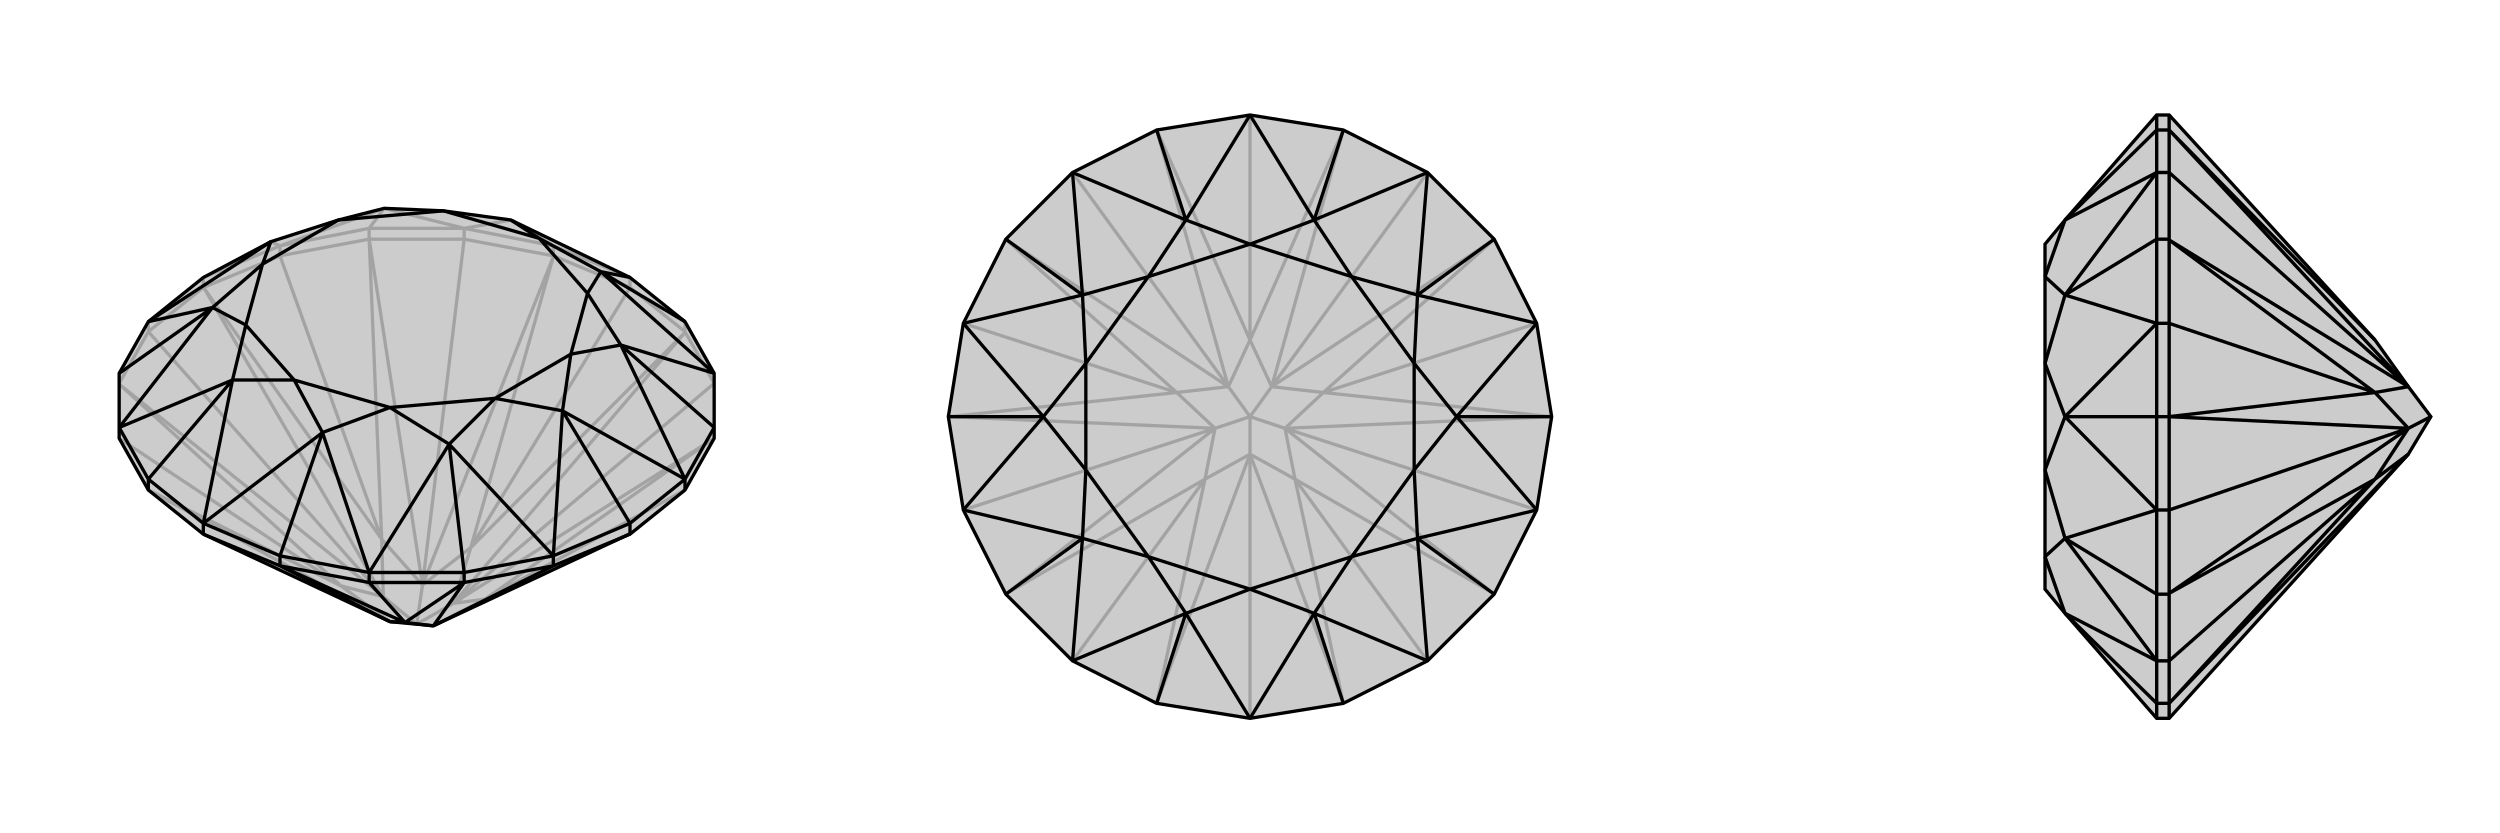
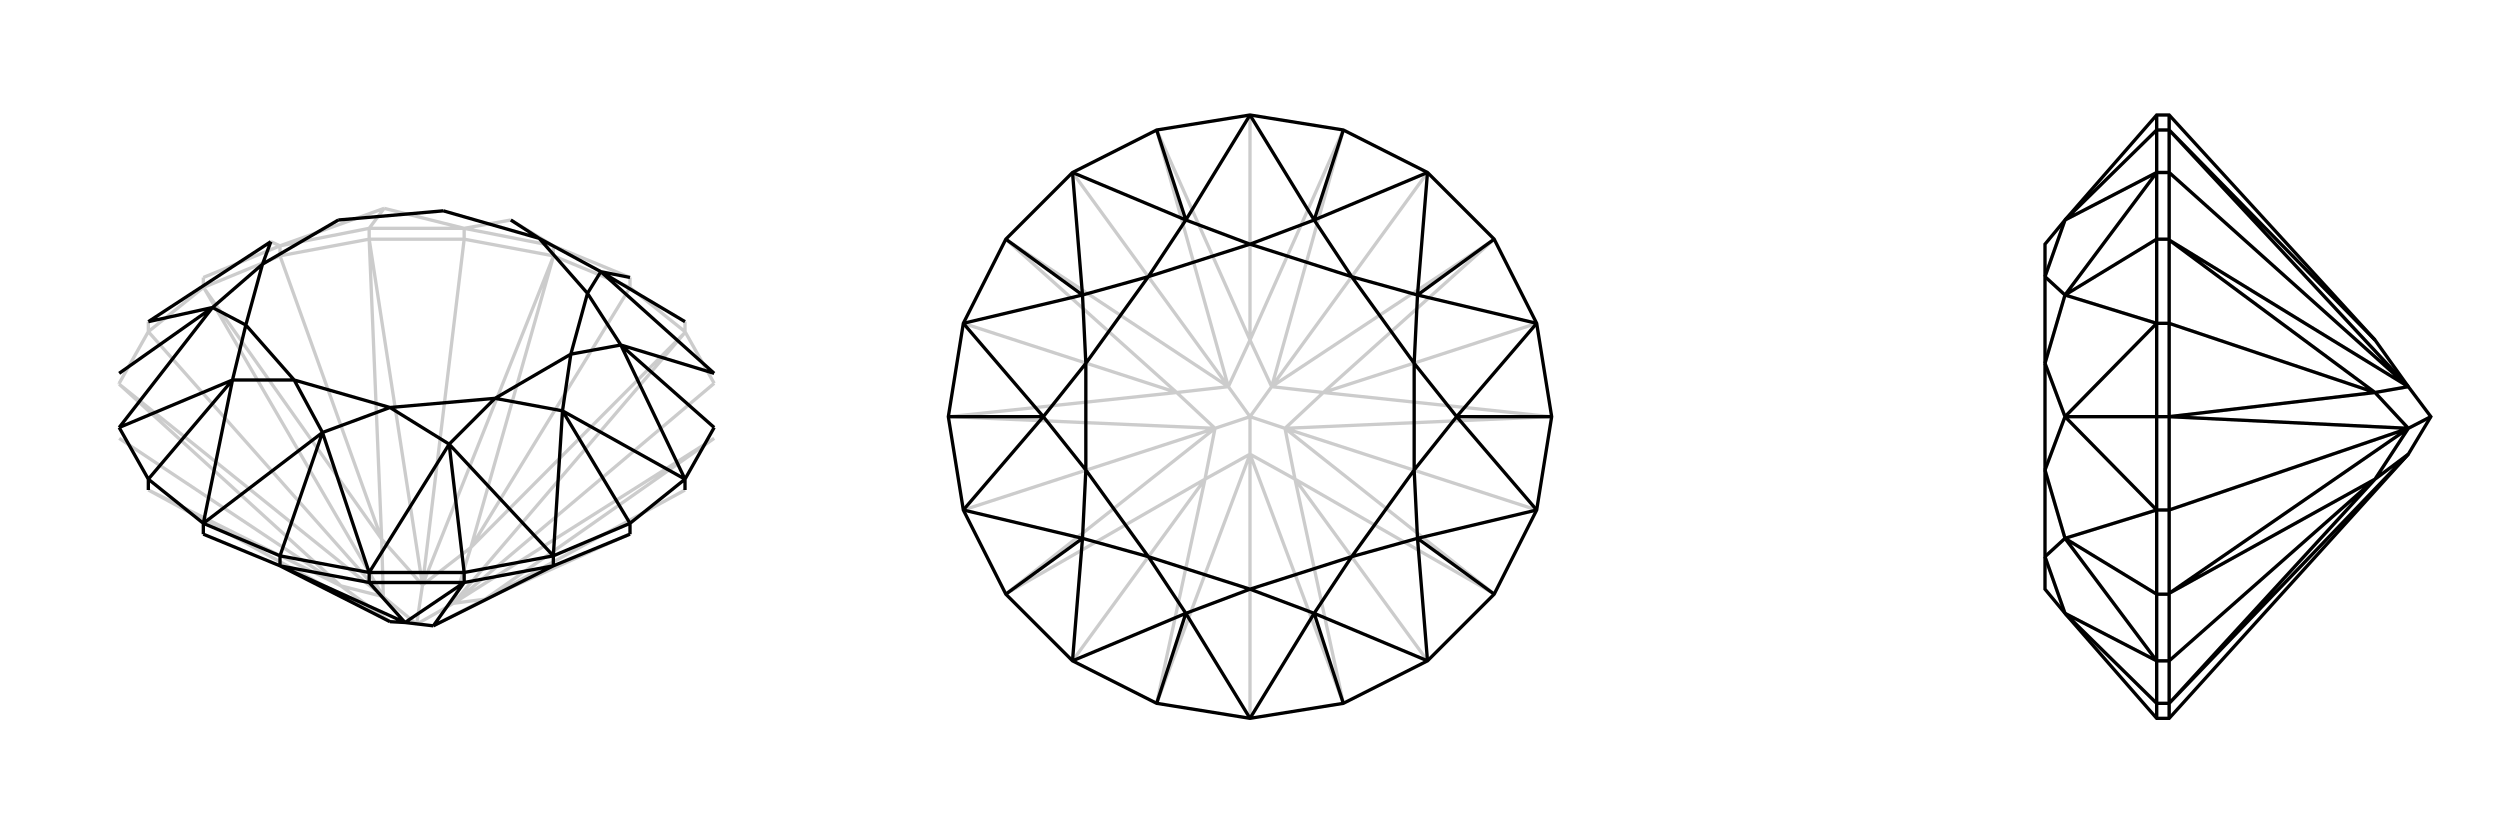
<svg xmlns="http://www.w3.org/2000/svg" viewBox="0 0 3000 1000">
  <g stroke="currentColor" stroke-width="4" fill="none" transform="translate(0 -91)">
-     <path fill="currentColor" stroke="none" fill-opacity=".2" d="M500,840L468,837L244,732L178,679L143,617L143,604L143,539L178,477L244,424L325,381L406,355L461,341L532,344L613,355L756,424L822,477L857,539L857,604L857,617L822,679L756,732L755,732L520,842z" />
    <path stroke-opacity=".2" d="M822,489L822,477M756,436L756,424M664,398L664,386M557,378L557,365M443,378L443,365M336,398L336,386M244,436L244,424M178,489L178,477M520,842L582,810M582,810L544,815M544,815L565,748M565,748L507,793M544,815L500,840M507,793L458,738M458,738L460,807M507,793L500,840M460,807L409,794M468,837L409,794M460,807L500,840M468,837L178,679M544,815L857,617M857,551L822,489M544,815L822,490M544,815L857,551M557,378L664,398M507,793L664,399M557,378L443,378M507,793L443,378M507,793L557,378M178,489L244,436M460,807L245,437M178,489L143,551M460,807L143,552M460,807L178,489M409,794L178,679M178,679L178,679M582,810L755,732M582,810L857,617M857,617L857,617M582,810L822,679M822,489L756,436M565,748L822,490M822,489L822,490M756,436L664,398M565,748L664,399M664,398L664,399M565,748L756,436M443,378L336,398M458,738L443,378M443,378L443,378M336,398L244,436M458,738L245,437M244,436L245,437M458,738L336,398M409,794L143,552M143,551L143,552M409,794L143,617M664,386L756,424M244,424L336,386M443,365L336,386M443,365L557,365M443,365L461,341M664,386L557,365M664,386L613,355M336,386L325,381M336,386L461,341M557,365L461,341M557,365L613,355" />
-     <path d="M500,840L468,837L244,732L178,679L143,617L143,604L143,539L178,477L244,424L325,381L406,355L461,341L532,344L613,355L756,424L822,477L857,539L857,604L857,617L822,679L756,732L755,732L520,842z" />
    <path d="M336,770L336,758M443,790L443,778M557,790L557,778M664,770L664,758M756,732L756,719M822,679L822,666M244,732L244,719M178,679L178,666M486,838L468,837M486,838L520,842M244,732L336,770M468,837L336,770M664,770L557,790M520,842L557,790M664,770L756,732M520,842L664,770M336,770L443,790M486,838L336,770M336,770L336,770M443,790L557,790M486,838L557,790M557,790L557,790M486,838L443,790M822,477L721,417M822,666L857,604M857,604L745,505M822,666L756,719M756,719L664,758M756,719L675,584M664,758L557,778M557,778L443,778M557,778L539,624M336,758L443,778M336,758L244,719M336,758L387,610M244,719L178,666M143,604L178,666M178,666L279,547M143,539L255,460M756,424L721,417M857,539L721,417M857,539L745,505M822,666L745,505M822,666L675,584M664,758L675,584M664,758L539,624M443,778L539,624M443,778L387,610M244,719L387,610M244,719L279,547M143,604L279,547M143,604L255,460M178,477L255,460M178,477L325,381M721,417L647,377M721,417L705,443M745,505L705,443M745,505L685,516M675,584L685,516M675,584L594,569M539,624L594,569M539,624L468,580M387,610L468,580M387,610L353,547M279,547L353,547M279,547L295,481M255,460L295,481M255,460L315,408M325,381L315,408M613,355L647,377M647,377L705,443M705,443L685,516M685,516L594,569M594,569L468,580M468,580L353,547M353,547L295,481M295,481L315,408M315,408L406,355M406,355L532,344M647,377L532,344" />
  </g>
  <g stroke="currentColor" stroke-width="4" fill="none" transform="translate(1000 0)">
-     <path fill="currentColor" stroke="none" fill-opacity=".2" d="M500,138L612,156L713,207L793,287L844,388L862,500L844,612L793,713L713,793L612,844L500,862L388,844L287,793L207,713L156,612L138,500L156,388L207,287L287,207L388,156z" />
    <path stroke-opacity=".2" d="M554,575L500,545M554,575L542,514M542,514L588,471M588,471L526,464M542,514L500,500M526,464L500,408M500,408L474,464M526,464L500,500M474,464L412,471M412,471L458,514M474,464L500,500M458,514L446,575M500,545L446,575M500,545L500,500M458,514L500,500M500,545L388,844M500,545L612,844M500,545L500,862M542,514L792,712M542,514L861,500M542,514L844,612M526,464L792,288M526,464L612,156M526,464L713,207M474,464L388,156M474,464L208,288M474,464L287,207M458,514L139,500M458,514L208,712M458,514L156,612M446,575L388,844M388,844L388,844M554,575L612,844M612,844L612,844M554,575L792,712M793,713L792,712M554,575L713,793M588,471L861,500M862,500L861,500M588,471L792,288M793,287L792,288M588,471L844,388M500,408L612,156M612,156L612,156M500,408L388,156M388,156L388,156M500,408L500,138M412,471L208,288M207,287L208,288M412,471L139,500M138,500L139,500M412,471L156,388M446,575L208,712M207,713L208,712M446,575L287,793" />
    <path d="M500,138L612,156L713,207L793,287L844,388L862,500L844,612L793,713L713,793L612,844L500,862L388,844L287,793L207,713L156,612L138,500L156,388L207,287L287,207L388,156z" />
    <path d="M612,156L577,264M793,287L701,354M862,500L748,500M793,713L701,646M612,844L577,736M388,844L423,736M207,713L299,646M138,500L252,500M207,287L299,354M388,156L423,264M500,138L423,264M500,138L577,264M713,207L577,264M713,207L701,354M844,388L701,354M844,388L748,500M844,612L748,500M844,612L701,646M713,793L701,646M713,793L577,736M500,862L577,736M500,862L423,736M287,793L423,736M287,793L299,646M156,612L299,646M156,612L252,500M156,388L252,500M156,388L299,354M287,207L299,354M287,207L423,264M577,264L500,293M577,264L622,332M701,354L622,332M701,354L697,436M748,500L697,436M748,500L697,564M701,646L697,564M701,646L622,668M577,736L622,668M577,736L500,707M423,736L500,707M423,736L378,668M299,646L378,668M299,646L303,564M252,500L303,564M252,500L303,436M299,354L303,436M299,354L378,332M423,264L500,293M423,264L378,332M500,293L622,332M622,332L697,436M697,436L697,564M697,564L622,668M622,668L500,707M500,707L378,668M378,668L303,564M303,564L303,436M303,436L378,332M500,293L378,332" />
  </g>
  <g stroke="currentColor" stroke-width="4" fill="none" transform="translate(2000 0)">
-     <path fill="currentColor" stroke="none" fill-opacity=".2" d="M850,408L603,138L588,138L478,264L454,293L454,332L454,436L454,564L454,668L454,707L478,736L588,862L603,862L890,545L917,500L890,464z" />
    <path stroke-opacity=".2" d="M603,156L588,156M603,207L588,207M603,287L588,287M603,388L588,388M603,500L588,500M603,612L588,612M603,713L588,713M603,793L588,793M603,844L588,844M890,464L850,471M850,471L890,514M890,514L850,575M890,545L850,575M890,514L917,500M603,862L603,844M890,545L603,844M603,207L603,156M890,464L603,156M603,207L603,287M890,464L603,288M890,464L603,207M603,612L603,500M890,514L603,500M603,612L603,713M890,514L603,712M890,514L603,612M603,793L603,844M850,575L603,844M603,844L603,844M603,138L603,156M850,408L603,156M603,156L603,156M603,287L603,388M850,471L603,288M603,287L603,288M603,388L603,500M850,471L603,500M603,500L603,500M850,471L603,388M603,793L603,713M850,575L603,712M603,713L603,712M850,575L603,793M588,156L588,138M588,862L588,844M588,793L588,844M588,844L478,736M588,793L588,713M588,713L588,612M588,713L478,646M588,612L588,500M588,500L588,388M588,500L478,500M588,287L588,388M588,287L588,207M588,287L478,354M588,156L588,207M588,156L478,264M588,793L478,736M588,793L478,646M588,612L478,646M588,612L478,500M588,388L478,500M588,388L478,354M588,207L478,354M588,207L478,264M478,736L454,668M478,646L454,668M478,646L454,564M478,500L454,564M478,500L454,436M478,354L454,436M478,354L454,332M478,264L454,332" />
    <path d="M850,408L603,138L588,138L478,264L454,293L454,332L454,436L454,564L454,668L454,707L478,736L588,862L603,862L890,545L917,500L890,464z" />
    <path d="M603,844L588,844M603,793L588,793M603,713L588,713M603,612L588,612M603,500L588,500M603,388L588,388M603,287L588,287M603,207L588,207M603,156L588,156M850,575L890,545M850,575L890,514M890,514L850,471M850,471L890,464M890,514L917,500M603,862L603,844M890,545L603,844M603,612L603,713M890,514L603,712M603,612L603,500M890,514L603,500M890,514L603,612M603,207L603,287M890,464L603,288M603,207L603,156M890,464L603,156M890,464L603,207M603,844L603,793M850,575L603,844M603,844L603,844M603,793L603,713M850,575L603,712M603,713L603,712M850,575L603,793M603,500L603,388M850,471L603,500M603,500L603,500M603,388L603,287M850,471L603,288M603,287L603,288M850,471L603,388M603,156L603,138M850,408L603,156M603,156L603,156M588,156L588,138M588,156L588,207M588,156L478,264M588,207L588,287M588,388L588,287M588,287L478,354M588,388L588,500M588,500L588,612M588,500L478,500M588,612L588,713M588,713L588,793M588,713L478,646M588,844L588,793M588,844L588,862M588,844L478,736M588,207L478,264M588,207L478,354M588,388L478,354M588,388L478,500M588,612L478,500M588,612L478,646M588,793L478,646M588,793L478,736M478,264L454,332M478,354L454,332M478,354L454,436M478,500L454,436M478,500L454,564M478,646L454,564M478,646L454,668M478,736L454,668" />
  </g>
</svg>